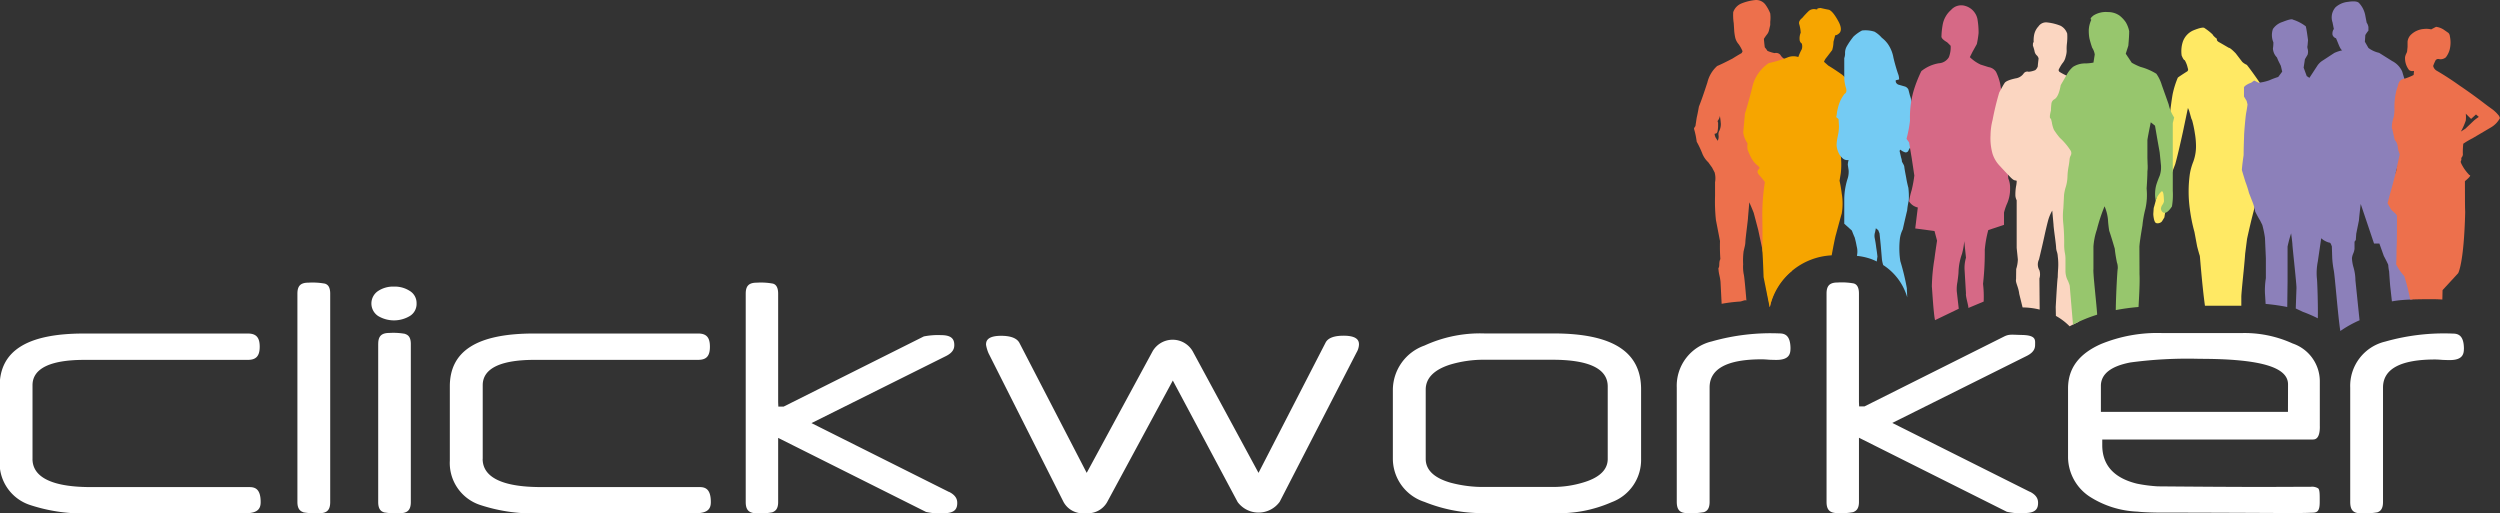
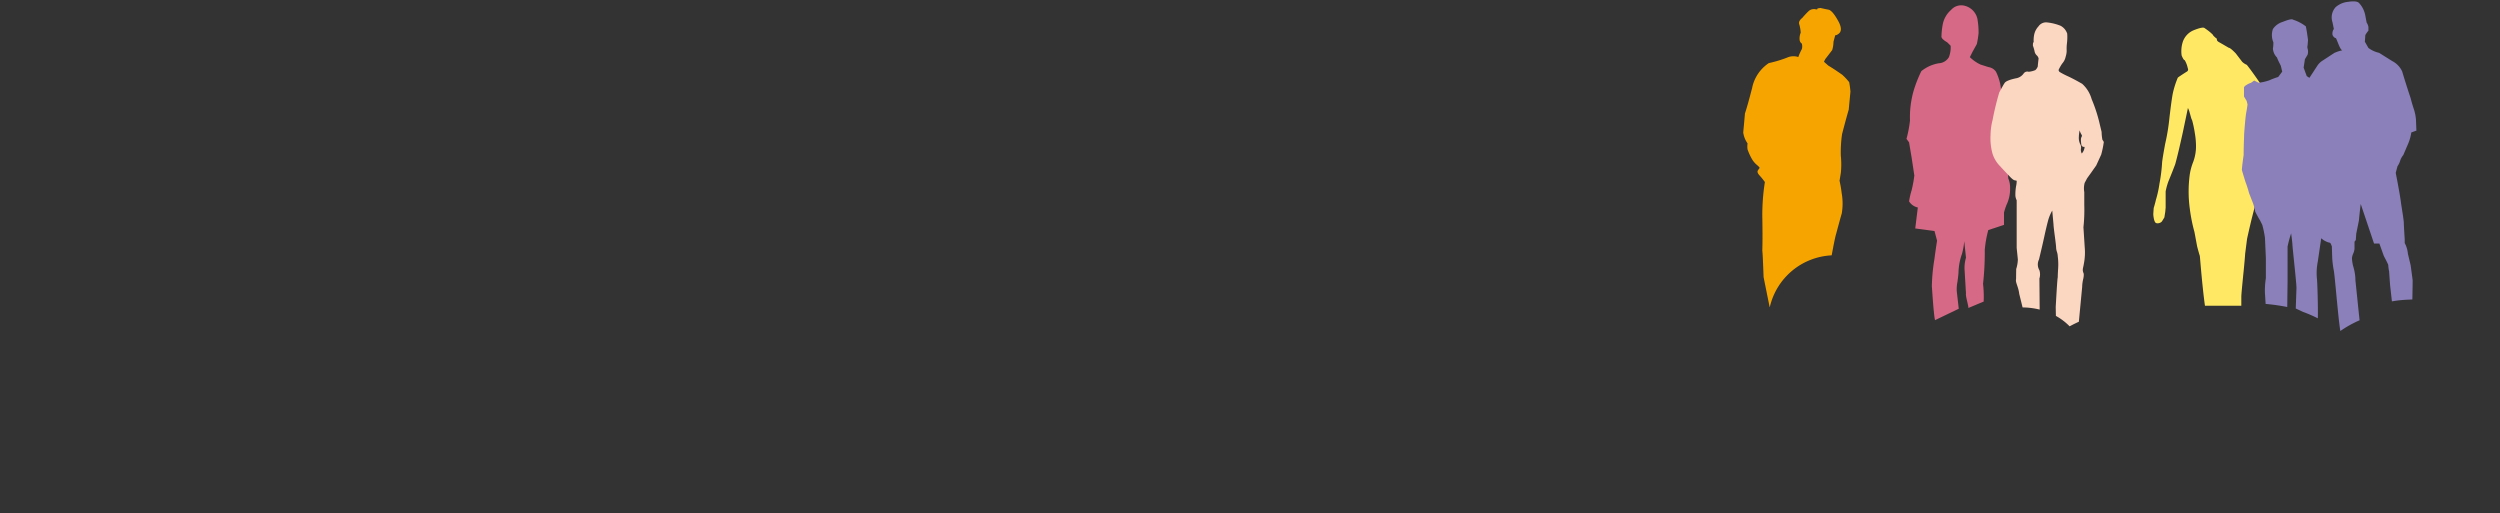
<svg xmlns="http://www.w3.org/2000/svg" width="194.817" height="40" viewBox="0 0 194.817 40">
  <rect x="0" y="0" width="194.817" height="40" fill="#333333" stroke="none" />
  <defs>
    <clipPath id="clip-path">
-       <path id="Rechteck_10" data-name="Rechteck 10" transform="translate(604.21 323.651)" fill="none" d="M0 0h194.817v40H0z" />
-     </clipPath>
+       </clipPath>
  </defs>
  <g id="Gruppe_85" data-name="Gruppe 85" transform="translate(-604.21 -323.651)">
    <g id="Gruppe_10" data-name="Gruppe 10">
      <g id="Gruppe_9" data-name="Gruppe 9" clip-path="url(#clip-path)">
-         <path id="Pfad_2" data-name="Pfad 2" d="M745.556 334.664a5.967 5.967 0 00.136-1.562 6.607 6.607 0 00-.139-1.284q-.522-2.152-.589-2.291a6.078 6.078 0 00-.453-.833 3.1 3.1 0 00-.938-.347.85.85 0 01-.623-.418.443.443 0 00-.453-.139 2.912 2.912 0 01-.554-.173 2.158 2.158 0 00-.208-.277 11.8 11.8 0 01-.07-.66 3.212 3.212 0 01.229-.329.8.8 0 00.159-.3l.106-.451v-.243a2.676 2.676 0 000-.66 3.118 3.118 0 00-.357-.659.893.893 0 00-.82-.382 3.889 3.889 0 00-1.1.278 1.14 1.14 0 00-.607.66 4.1 4.1 0 00.04.868l.036.589a4.605 4.605 0 00.069.486 1.222 1.222 0 00.273.555 2.684 2.684 0 01.31.556l-.07.138q-.486.279-.693.417c-.534.279-.937.475-1.215.59a2.5 2.5 0 00-.764 1.285q-.417 1.285-.659 1.875c-.07.393-.128.683-.173.867l-.1.66c-.093.116-.127.2-.1.243a6.407 6.407 0 01.2.972 7.419 7.419 0 01.449.955 1.872 1.872 0 00.448.642l.3.416.2.382a1.752 1.752 0 01.032.763v1.076a13.376 13.376 0 00.07 1.875l.316 1.632a13.291 13.291 0 00.029 1.4c-.149.3-.026.535-.154.718a3.254 3.254 0 00.083.572 3.588 3.588 0 01.083.5l.087 1.7a12.007 12.007 0 011.393-.174c.187 0 .41-.158.538-.083-.082-.99-.172-1.961-.213-2.067a3.077 3.077 0 01-.042-.764 5.444 5.444 0 01.036-1.006l.086-.365a1.746 1.746 0 00.052-.364c0-.093.034-.41.1-.955s.105-.861.105-.955l.1-1.179c.161.37.278.648.347.834l.347 1.318.416 1.944c.14.346 1.034.729.894.983-.091.14-.927.3-.836.628l.432 2.438h.01a4.517 4.517 0 011.694-2.78c0-.021 0-.045-.006-.056a1.506 1.506 0 00-.278-.417 7.9 7.9 0 01-.139-.8 4.6 4.6 0 00.092-.972v-3.992a.978.978 0 00.116-.382 3.92 3.92 0 00-.058-.78 2.178 2.178 0 01-.058-.47l.135-.034c.089 0 .225-.092.405-.278q.746-.764.948-1.007a3.058 3.058 0 00.575-.937m-7.257-1.42a1.208 1.208 0 01-.105.59.553.553 0 00-.069.382.662.662 0 01-.07.416l-.173-.277c-.069-.185-.081-.279-.034-.279.108 0 .176-.063.2-.19a2.3 2.3 0 00.041-.469v-.208a.126.126 0 010-.174.777.777 0 00.137-.347 5.345 5.345 0 01.07.556" fill="#ed704c" />
-       </g>
+         </g>
    </g>
    <path id="Pfad_3" data-name="Pfad 3" d="M748.273 332.216l.136-1.42a6.516 6.516 0 00-.1-.745 4.908 4.908 0 00-.541-.575q-.676-.474-1.081-.71l-.339-.3a1.079 1.079 0 01.2-.338l.439-.575a2.272 2.272 0 00.1-.643l.134-.508a.416.416 0 00.237-.1c.25-.158.271-.452.069-.881q-.474-.912-.812-1.014c-.135-.022-.35-.068-.643-.135l-.237.034c.022.068-.023.091-.135.068a.624.624 0 00-.541.135 6.983 6.983 0 00-.507.541c-.2.158-.282.316-.238.474a2.814 2.814 0 01.12.676 1.14 1.14 0 00-.086.541.386.386 0 00.17.305.745.745 0 010 .439 4 4 0 00-.271.61 1.214 1.214 0 00-.847.034 9.5 9.5 0 01-1.454.44 3.044 3.044 0 00-1.3 1.945q-.354 1.369-.557 1.979l-.134 1.489a1.932 1.932 0 00.338.845 1.493 1.493 0 000 .474 4.347 4.347 0 00.39.828 1.849 1.849 0 00.354.39c.134.113.2.192.2.235 0-.021-.046.034-.135.17-.068.091-.035.215.1.373a5.1 5.1 0 01.439.541 16.584 16.584 0 00-.2 2.673q.031 1.725 0 2.672c.021.136.056.823.1 2.063l.469 2.327h.017a5.205 5.205 0 014.819-4.024c.172-.928.286-1.483.343-1.651.271-1.016.419-1.545.439-1.59a4.608 4.608 0 000-1.591 9.412 9.412 0 00-.168-.98l.1-.609a6.3 6.3 0 000-1.32 9.657 9.657 0 01.1-1.725q.338-1.285.507-1.861" fill="#f6a500" />
-     <path id="Pfad_4" data-name="Pfad 4" d="M753.164 334.995a3.116 3.116 0 00.092-.547v-2.422a2.8 2.8 0 00-.076-.438 3.592 3.592 0 00-.136-.5l-.121-.469a.5.5 0 00-.243-.219l-.485-.14a.335.335 0 01-.244-.2q-.031-.126 0-.156l.251-.063a1.178 1.178 0 00-.094-.468 14.246 14.246 0 01-.347-1.22 2.68 2.68 0 00-.439-1.079 2.3 2.3 0 00-.473-.484 2.146 2.146 0 00-.565-.469 2.294 2.294 0 00-.974-.093 3.114 3.114 0 00-.659.468 5.9 5.9 0 00-.536.781 1.059 1.059 0 00-.126.469 1.077 1.077 0 01-.062.437v1.406a2.953 2.953 0 00.151.969q.062.312-.126.406a2.67 2.67 0 00-.437.812 4.286 4.286 0 00-.157.656 1.967 1.967 0 01-.061.343l.187.157.031.562a4.7 4.7 0 01-.035.469l-.092.468a3.32 3.32 0 00-.059.531 1.672 1.672 0 00.186.657 1.23 1.23 0 00.375.437.561.561 0 00.376.063 1.631 1.631 0 00-.063.374l.063.408a1.754 1.754 0 01-.062.623 5.433 5.433 0 00-.277 1.625v1.936l.592.532q.156.406.218.531a6.683 6.683 0 01.156.688 1.521 1.521 0 01.032.687.571.571 0 00-.007.068 4.664 4.664 0 011.084.238 4.293 4.293 0 01.46.2c.015-.137.032-.266.052-.378a10.13 10.13 0 00-.093-.686 8.81 8.81 0 00-.125-.781.926.926 0 01.031-.437l.063-.312.186.156.1.25.094.922.093 1.109a2.47 2.47 0 00.1.435 4.467 4.467 0 011.871 2.517l-.03-.716a17.867 17.867 0 00-.508-2.111 6.51 6.51 0 01-.029-1.781 2.267 2.267 0 01.218-.687q.312-1.375.343-1.469a5.29 5.29 0 01.126-.781 5.71 5.71 0 00-.032-1 7.994 7.994 0 01-.172-.8c-.095-.489-.141-.76-.141-.812a.519.519 0 00-.078-.219l-.109-.2a1.133 1.133 0 00-.063-.312l-.123-.532a.38.38 0 00.062-.094.874.874 0 00.309.188.227.227 0 00.327-.125 2.04 2.04 0 01.232-.375" fill="#74cbf3" />
    <path id="Pfad_5" data-name="Pfad 5" d="M757.413 346.527l-.105-1.77a2.815 2.815 0 01.105-1.023l-.136-1.294a5.568 5.568 0 01-.173.988 4.56 4.56 0 00-.272 1.4c0 .115-.029.381-.086.8a2.809 2.809 0 00-.05.733l.154 1.349-1.85.89c-.122-.539-.227-2.5-.247-2.616a14.562 14.562 0 01.206-2.18q.033-.306.2-1.4l-.2-.75-1.5-.2.2-1.635a1.06 1.06 0 01-.682-.477 6.314 6.314 0 01.206-.885 9.98 9.98 0 00.205-1.125l-.205-1.361-.206-1.227-.2-.272a9.365 9.365 0 00.273-1.43 7.477 7.477 0 01.272-2.282 9.979 9.979 0 01.613-1.567 2.949 2.949 0 011.363-.612.968.968 0 00.784-.477 2.111 2.111 0 00.136-.886l-.274-.273c-.316-.181-.465-.34-.442-.476a6.028 6.028 0 01.1-.92 1.989 1.989 0 01.647-1.123 1.055 1.055 0 011.124-.308 1.346 1.346 0 01.955 1.16 5.914 5.914 0 01.066.952 7.421 7.421 0 01-.135.852l-.34.613-.205.409a3.056 3.056 0 00.835.579l.631.2a.827.827 0 01.578.373 4.062 4.062 0 01.409 1.839 1.819 1.819 0 00.152.409 2.156 2.156 0 01.188.715 12.26 12.26 0 01.069 1.363v.681c.044.136 0 .2-.137.2a9.325 9.325 0 00.068 1.363q.1.578.205 1.736a1.84 1.84 0 01.138.75 2.855 2.855 0 01-.274 1.294 4.474 4.474 0 00-.2.613v.954l-1.226.408a8.712 8.712 0 00-.273 1.532 22.085 22.085 0 01-.135 2.657 8.77 8.77 0 01.049 1.381l-1.194.5c.036-.111-.236-.949-.183-1.129" fill="#d66986" />
    <path id="Pfad_6" data-name="Pfad 6" d="M767.957 335.672a7.293 7.293 0 00.188-.9c.021-.043-.011-.119-.1-.226a3.6 3.6 0 01-.063-.614l-.194-.807a11.536 11.536 0 00-.581-1.745 2.521 2.521 0 00-.742-1.2q-.678-.387-1.1-.581a6.135 6.135 0 01-.678-.355l-.064-.129a3.139 3.139 0 01.293-.517 1.14 1.14 0 00.262-.517 1.73 1.73 0 00.082-.452 3.52 3.52 0 01.015-.549 4.074 4.074 0 00.026-.808 1.078 1.078 0 00-.516-.613 3.909 3.909 0 00-1.031-.258.714.714 0 00-.692.306 1.349 1.349 0 00-.339.662 2.241 2.241 0 00-.031.614c-.043-.086-.064-.011-.064.226a3.6 3.6 0 01.126.42.564.564 0 00.16.324.477.477 0 01.157.257q-.063.518-.063.614a.659.659 0 01-.194.291 1.7 1.7 0 01-.517.129.346.346 0 00-.387.129.916.916 0 01-.646.388c-.474.107-.753.225-.84.356s-.226.376-.419.741a21.149 21.149 0 00-.517 2.133 4.974 4.974 0 00-.162 1.194 4.422 4.422 0 00.158 1.454 2.43 2.43 0 00.5.872c.356.387.649.7.878.936.168.172.293.259.378.259l.125.032a2.152 2.152 0 01-.051.437 3.8 3.8 0 00-.051.726.943.943 0 00.1.355v3.715l.092.9a2.727 2.727 0 01-.129.742l-.011.794c-.063.258.184.586.248 1.146l.26 1.055a5.727 5.727 0 011.332.168l-.02-2.418a1.089 1.089 0 000-.647.88.88 0 01-.033-.839q.258-1.067.419-1.809c.107-.494.205-.9.291-1.227a3.273 3.273 0 01.323-.774l.1 1.1c0 .086.033.382.1.888s.1.8.1.888a1.176 1.176 0 00.065.339 1.258 1.258 0 01.064.339 4.894 4.894 0 01.032.938q-.031.451-.032.709c-.032.1-.1 1.267-.159 2.314l.014.691a4.672 4.672 0 011.071.813c.226-.125.468-.244.719-.359l.257-2.7.008-.175a3.168 3.168 0 01.077-.468 1.355 1.355 0 00.038-.4c-.14-.323-.047-.4.011-.781a4.5 4.5 0 00.066-1.271l-.1-1.567a12.585 12.585 0 00.065-1.744v-1a1.65 1.65 0 01.03-.711l.188-.356.278-.387.434-.614.4-.872m-1.362-.32a.957.957 0 01-.163.258.626.626 0 01-.063-.387.51.51 0 00-.065-.356 1.133 1.133 0 01-.1-.548 2.848 2.848 0 01.063-.517 1.221 1.221 0 00.146.339.134.134 0 01.016.146.5.5 0 00-.063.193 2.448 2.448 0 00.032.436.2.2 0 00.226.177c.043 0 .032.086-.032.259" fill="#fbd6c1" />
    <path id="Pfad_7" data-name="Pfad 7" d="M782.5 337.939a1.564 1.564 0 00.21-.563 1.18 1.18 0 00-.21-.7q-.33-2.124-.418-2.557a2.081 2.081 0 00-.6-1.262l-1.016-2.524q-.717-1.062-1.166-1.626a1.3 1.3 0 01-.358-.233l-.509-.665c-.279-.288-.458-.431-.537-.431l-.688-.4c-.179-.089-.27-.165-.239-.3-.2-.155-.31-.266-.329-.333a4.234 4.234 0 00-.628-.5q-.12-.132-.867.167a1.5 1.5 0 00-.837.9 2.4 2.4 0 00-.09 1.062q.15.366.24.366a2.05 2.05 0 01.239.63.2.2 0 01-.029.233c-.419.266-.669.431-.749.5a6.965 6.965 0 00-.4 1.279q-.1.547-.253 1.859a15.562 15.562 0 01-.33 2.009c-.118.642-.2 1.117-.238 1.427a12.65 12.65 0 01-.209 1.694 8.219 8.219 0 01-.269 1.229c-.04.177-.1.4-.179.664l-.032.465a2.149 2.149 0 00.089.531c.06.133.092.176.092.133.059.11.385.066.5-.1l.183-.3.068-.431.03-.331v-1.261a5.147 5.147 0 01.209-.764q.33-.8.539-1.361.238-.863.6-2.522l.389-1.858.09.2.178.63.061.133a8.658 8.658 0 01.209.995 6.026 6.026 0 01.09.9 3.5 3.5 0 01-.209 1.327 4.57 4.57 0 00-.27.963 9.891 9.891 0 000 2.721 12.6 12.6 0 00.359 1.793l.21 1.128c.1.377.168.62.208.73.011.012.176 2.274.4 3.89h2.835v-.7q0-.232.18-1.992c.059-.6.1-1.05.119-1.361l.149-1.161q.269-1.229.508-2.141a12.036 12.036 0 01.358-1.211 3.4 3.4 0 000-1.1c-.1-.906-.161-1.394-.18-1.461l-.209-.962a7.645 7.645 0 00-.179-.8v-1.062q0 .3.119-.862a1.134 1.134 0 01.149-.5 1.47 1.47 0 00.269.432 6.877 6.877 0 01.6 1.029c.2.421.362.753.493.995a12.617 12.617 0 01.613 1.726.763.763 0 01-.224.432.766.766 0 00-.224.4.212.212 0 00.03.2l.059.6.031.2a.605.605 0 00.568.1.817.817 0 00.418-.332" fill="#ffe964" />
    <path id="Pfad_8" data-name="Pfad 8" d="M792.132 333.967l.38-.138-.034-.866a3.641 3.641 0 00-.138-.728q-.174-.519-.277-.935-.381-1.141-.658-2.078a1.71 1.71 0 00-.779-.813l-1.021-.641a2.185 2.185 0 01-.831-.38l-.277-.485.035-.52a2.276 2.276 0 01.242-.345v-.279a.837.837 0 00-.138-.345l-.1-.519a1.937 1.937 0 00-.484-1c-.116-.137-.4-.172-.866-.1a1.7 1.7 0 00-.969.416 1.186 1.186 0 00-.243 1.177l.105.52a.63.63 0 00-.105.45.412.412 0 00.277.277l.243.59c.092.208.172.323.242.347a2.926 2.926 0 00-.624.207l-.9.589a1.368 1.368 0 00-.449.45l-.588.9-.208-.138-.242-.658.1-.658.207-.346a.835.835 0 000-.485.449.449 0 010-.242l.035-.416c-.07-.531-.126-.888-.174-1.072a3.211 3.211 0 00-1-.52c-.07-.069-.334-.012-.8.173a1.425 1.425 0 00-.761.554 1.452 1.452 0 00.035 1.038 2.869 2.869 0 01-.035.485 1.077 1.077 0 00.311.693l.1.242.207.415.105.451-.312.415a6.161 6.161 0 00-.692.26 3.747 3.747 0 01-.832.19l-.347-.173-.241.173a1.544 1.544 0 00-.485.26c-.047.057-.081.087-.07.156v.657l.209.346.068.277c-.045.323-.08.531-.1.623s-.057.381-.1.865-.07.83-.07 1.039q-.033.865-.034 1.418c-.069.461-.116.843-.138 1.143q0 .034.277.934a7.807 7.807 0 01.277.865l.312.8a3.988 3.988 0 01.173.658c.139.277.265.508.381.692l.173.346a7.933 7.933 0 01.207 1l.071 1.592v1.557a5.953 5.953 0 00-.071 1.178l.052.829a16.491 16.491 0 011.685.24l.024-1.967v-2.734a9.053 9.053 0 01.279-1.038c.071.53.1.825.1.883s.054.6.158 1.608.158 1.6.158 1.764l-.056 1.6.552.261a10.385 10.385 0 011.166.505c.03-.784-.04-2.977-.072-3.126a4.5 4.5 0 01.069-1.28l.269-1.834a1.48 1.48 0 00.628.342c.116 0 .135.146.2.285l.03.929a7.778 7.778 0 00.118.937c.081.341.332 3.616.513 4.737a8.755 8.755 0 011.5-.837l-.043-.4-.28-2.708a3.77 3.77 0 00-.156-1.038 3.018 3.018 0 01-.115-.692 1.234 1.234 0 01.1-.365 1.2 1.2 0 00.1-.363v-.553l.1-.139.034-.485.21-1.039c.022-.276.068-.7.139-1.281l1.037 3.081h.416l.346.969c.161.3.277.532.346.693a3.557 3.557 0 00.069.521c.047.714.081 1.142.1 1.28l.117 1.047c.145-.027.292-.049.444-.069.281-.036.663-.062 1.15-.08.015-.771.025-1.457.02-1.522l-.154-1.143-.215-.9a2.11 2.11 0 00-.247-.83v-.278q-.07-1.107-.071-1.3c0-.126-.069-.618-.209-1.472-.045-.415-.187-1.223-.42-2.424l.139-.519a1.375 1.375 0 00.208-.432 1.3 1.3 0 01.242-.434l.4-.934a3.63 3.63 0 00.225-.831" fill="#8c80ba" />
-     <path id="Pfad_9" data-name="Pfad 9" d="M797.377 332.761l-.222-.191-.382.349-.413-.412a2.3 2.3 0 010 .539 5.465 5.465 0 01-.379.857l.347-.222.667-.635a4.1 4.1 0 01.382-.285m-1.08 6.218q0 .893.017 1.191c-.093 4-.546 4.769-.546 4.769l-1.217 1.321-.017.733a12.088 12.088 0 00-.848-.028q-.982 0-1.661.028a15.412 15.412 0 00-.456-1.826 3.809 3.809 0 01-.634-.919c.021-.276.031-.677.031-1.206q.031-.444.031-1.84v-.763l-.1-.127-.347-.317-.287-.508.174-.65.191-.683.333-1.269q.031-.252.255-1.205a1.9 1.9 0 01-.159-.619.87.87 0 00-.223-.492c-.022-.041-.083-.317-.191-.825-.043-.041-.052-.179-.031-.412a2.5 2.5 0 01.127-.54 3.185 3.185 0 00.064-.6 5.441 5.441 0 01.158-1.523c.021-.042.074-.212.158-.508a.543.543 0 01.477-.381 4.261 4.261 0 00.7-.286l.03-.318a.473.473 0 01-.38-.062 1.5 1.5 0 01-.317-1.016 1.116 1.116 0 01.1-.286.472.472 0 00.063-.189l.032-.318v-.413a.891.891 0 01.3-.571 1.623 1.623 0 01.968-.412 1.643 1.643 0 01.573.032l.379-.2a1.437 1.437 0 01.6.222l.365.254a.412.412 0 01.111.254 2.3 2.3 0 010 .984 1.675 1.675 0 01-.317.667.644.644 0 01-.492.142.267.267 0 00-.3.08 3.783 3.783 0 00-.192.444.582.582 0 00.287.381q.824.476 1.808 1.175.889.6 1.809 1.3c.19.148.432.328.73.54a2.857 2.857 0 01.507.508l.064.159a1.834 1.834 0 01-.73.745l-1.428.841a6.59 6.59 0 00-.7.413 5.54 5.54 0 00-.032.857.463.463 0 01-.127.253.375.375 0 01-.03.254q-.066.064.252.571a3.845 3.845 0 00.412.508c.107 0 .074.085-.094.254l-.254.223z" fill="#ed704c" />
    <g id="Gruppe_12" data-name="Gruppe 12">
      <g id="Gruppe_11" data-name="Gruppe 11" clip-path="url(#clip-path)">
-         <path id="Pfad_10" data-name="Pfad 10" d="M773.529 333.236l.107-.43a2.956 2.956 0 01-.43-1.026l-.53-1.488a3.044 3.044 0 00-.428-.894 4.648 4.648 0 00-1.225-.53 4.759 4.759 0 01-.694-.33l-.465-.7.2-.628c.044-.485.067-.86.067-1.124a2.175 2.175 0 00-.265-.7 2.317 2.317 0 00-.5-.53 1.577 1.577 0 00-.892-.265 1.832 1.832 0 00-1.125.265c-.222.176-.277.287-.167.331a2.13 2.13 0 00-.2.794 3.268 3.268 0 00.051.662 7.43 7.43 0 00.214.728 1.312 1.312 0 01.2.528l-.1.629a3.667 3.667 0 01-.728.066 1.767 1.767 0 00-.861.265 2.1 2.1 0 00-.5.629l-.462.794c-.112.639-.287 1.014-.53 1.125a.467.467 0 00-.2.364 4.21 4.21 0 00-.033.5q-.165.629 0 .628l.067.265a2.47 2.47 0 00.165.6 5.287 5.287 0 00.464.629 5.04 5.04 0 01.858 1.026.414.414 0 010 .331.777.777 0 00-.1.3 5.581 5.581 0 01-.083.6 5.021 5.021 0 00-.084.8 3.041 3.041 0 01-.133.777 3.241 3.241 0 00-.132.612l-.055 1.046a5.351 5.351 0 000 1.225 15.116 15.116 0 01.065 1.587 3.42 3.42 0 00.05.646 2.377 2.377 0 01.051.48v.959a1.689 1.689 0 00.13.628 2.573 2.573 0 01.2.5l.256 3.043c.17-.088.337-.177.522-.26a11.06 11.06 0 011.337-.512l.025-.03c-.072-1.021-.334-3.24-.291-3.53v-1.753a5.235 5.235 0 01.267-1.323 13.251 13.251 0 01.6-1.819 3.515 3.515 0 01.264 1.025 8.351 8.351 0 00.1.893q.1.264.432 1.39c.02.243.076.6.164 1.058a1.238 1.238 0 01.067.5c-.026.047-.136 1.907-.153 3.223a17 17 0 011.772-.241c.042-.73.112-1.926.077-2.556l-.009-2.146q.028-.431.237-1.653a8.491 8.491 0 01.238-1.324 5.007 5.007 0 00.088-1.555q.062-.893.061-1.323a2.8 2.8 0 00.016-.546l-.016-.512v-1.39q.031-.264.263-1.388l.33.264.164.959.2 1.124.1.993a2.027 2.027 0 01-.1.827 7.747 7.747 0 00-.261.7 2.68 2.68 0 00-.046 1.242 1.543 1.543 0 01.476-.742c.133.044.145.326.168.789a.716.716 0 01-.12.266.653.653 0 00-.119.3.383.383 0 00.158.3c.191.109.426-.045.7-.464a5.467 5.467 0 00.065-1.224v-5.261" fill="#97c66d" />
        <path id="Pfad_11" data-name="Pfad 11" d="M633.682 350.454v12.319c0 .571.232.722.406.785l.045.02a5.225 5.225 0 001.217.067c.62 0 .874-.253.874-.872v-12.319c0-.55-.225-.7-.42-.77l-.047-.021a5.184 5.184 0 00-1.2-.067c-.62 0-.873.249-.873.858m-26.94 8.952v-5.738c0-1.974 3.178-1.974 4.222-1.974h12.564c.644 0 .919-.307.919-1.026s-.275-1.026-.919-1.026h-12.795c-4.408 0-6.55 1.347-6.55 4.116v5.786a3.439 3.439 0 002.39 3.467 13.229 13.229 0 004.833.634h11.952c1.025 0 1.163-.441 1.163-.872 0-1.026-.441-1.164-.872-1.164H611.5c-1.177 0-4.758 0-4.758-2.2m23.2 3.367v-16.24c0-.572-.22-.719-.412-.782a5.414 5.414 0 00-1.287-.076c-.609 0-.857.248-.857.858v16.237c0 .553.234.711.438.785l.044.021a5.371 5.371 0 001.217.066c.609 0 .857-.252.857-.872m6.73-15.472a1.1 1.1 0 00-.527-.977 2.142 2.142 0 00-1.233-.339 2.106 2.106 0 00-1.233.339 1.169 1.169 0 000 1.954 2.409 2.409 0 002.466 0 1.1 1.1 0 00.528-.978m5.154 12.105v-5.738c0-1.974 3.179-1.974 4.223-1.974h12.564c.652 0 .918-.3.918-1.026s-.275-1.026-.918-1.026h-12.8c-4.407 0-6.55 1.347-6.55 4.116v5.786a3.44 3.44 0 002.391 3.467 13.221 13.221 0 004.833.634h11.951c1.026 0 1.164-.441 1.164-.872 0-1.026-.442-1.164-.873-1.164h-12.15c-1.177 0-4.759 0-4.759-2.2m36.343 2.58l-10.717-5.366 10.488-5.228c.574-.287.64-.621.64-.847 0-.386-.122-.78-1.026-.78a5.767 5.767 0 00-1.347.1l-10.923 5.468h-.415l-.015-.335v-8.463c0-.647-.291-.746-.4-.783a5.14 5.14 0 00-1.269-.075c-.61 0-.858.248-.858.858v16.237c0 .62.248.873.858.873a4.733 4.733 0 001.212-.073c.229-.089.457-.246.457-.8v-5l11.519 5.768a4.5 4.5 0 001.41.1c.9 0 1.027-.4 1.027-.8 0-.233-.067-.575-.641-.863m31.753-10.852a1.345 1.345 0 00.193-.611c0-.211 0-.705-1.2-.705-.746 0-1.218.181-1.4.536l-5.228 10.153-5.139-9.494a1.807 1.807 0 00-3.11.011l-5.14 9.482-5.25-10.142c-.2-.354-.674-.538-1.416-.538-1.178 0-1.178.494-1.178.705a2.967 2.967 0 00.193.651l5.845 11.592a1.7 1.7 0 001.705.872 1.728 1.728 0 001.68-.835l5.132-9.5 5.054 9.473a2.032 2.032 0 003.275-.024zm19.578 8.287c0 .813-.6 1.42-1.794 1.8a8.089 8.089 0 01-2.506.384h-5.249a9.869 9.869 0 01-2.709-.335c-1.279-.371-1.926-.995-1.926-1.853v-5.4c0-.882.634-1.536 1.885-1.941a9.08 9.08 0 012.734-.384h5.251c2.862 0 4.314.7 4.314 2.08zm2.6 0v-5.432c0-2.925-2.233-4.347-6.825-4.347h-5.387a10.361 10.361 0 00-4.669.944 3.684 3.684 0 00-2.463 3.433v5.4a3.545 3.545 0 002.465 3.351 12.091 12.091 0 004.682.874h5.372a10.224 10.224 0 004.531-.852 3.512 3.512 0 002.294-3.373m11.643-8.585c0-1.053-.442-1.194-.873-1.194a16.742 16.742 0 00-5.259.623 3.549 3.549 0 00-2.731 3.586v8.906c0 .631.236.888.813.888a5.621 5.621 0 001.3-.074c.207-.07.446-.225.446-.8v-8.922c0-1.452 1.363-2.188 4.053-2.188q.211 0 .594.032c.235.01.425.014.554.014.972 0 1.1-.441 1.1-.873m18.653 11.15l-10.717-5.366 10.488-5.228c.573-.287.64-.621.64-.847 0-.386.108-.756-1.027-.78-.791-.017-.977-.069-1.346.1l-10.924 5.468h-.415l-.015-.335v-8.463c0-.646-.291-.746-.4-.784a5.225 5.225 0 00-1.268-.074c-.609 0-.857.248-.857.858v16.237c0 .62.248.873.857.873a4.866 4.866 0 001.212-.072c.23-.09.457-.246.457-.8v-5l11.519 5.768a4.511 4.511 0 001.41.1c.906 0 1.028-.4 1.028-.8 0-.233-.067-.575-.641-.863m20.115-6.223h-14.578v-2.02c0-.925.777-1.54 2.31-1.83a33.517 33.517 0 015.373-.281c4.707 0 6.9.632 6.9 1.989zm2.482 1.133v-3.534a3.114 3.114 0 00-2.117-2.925 9.048 9.048 0 00-4.067-.81h-6.029a11.566 11.566 0 00-4.847.855c-1.724.767-2.56 1.9-2.56 3.461v5.4a3.726 3.726 0 001.659 3.01 7.421 7.421 0 003.747 1.186c.349.039.863.064 1.532.075 3.909.005 6.475.018 8.22.026 2.322.013 3.185.016 3.8-.015.46 0 .654-.081.654-.853v-.153c0-.429 0-.769-.117-.89a.9.9 0 00-.578-.126c-.5 0-.929 0-1.415.005-.626 0-1.34.008-2.4.008-1.96 0-4.612-.015-8.109-.046a11.354 11.354 0 01-1.618-.209c-1.8-.438-2.709-1.449-2.709-3v-.442h16.389c.169 0 .567 0 .567-1m11.228-6.06c0-1.053-.441-1.194-.873-1.194a16.75 16.75 0 00-5.259.623 3.548 3.548 0 00-2.729 3.586v8.906c0 .631.235.888.811.888a5.644 5.644 0 001.3-.074c.206-.07.444-.225.444-.8v-8.922c0-1.452 1.365-2.188 4.055-2.188.141 0 .338.012.593.032.236.01.425.014.555.014.971 0 1.1-.441 1.1-.873" fill="#fff" />
      </g>
    </g>
  </g>
</svg>